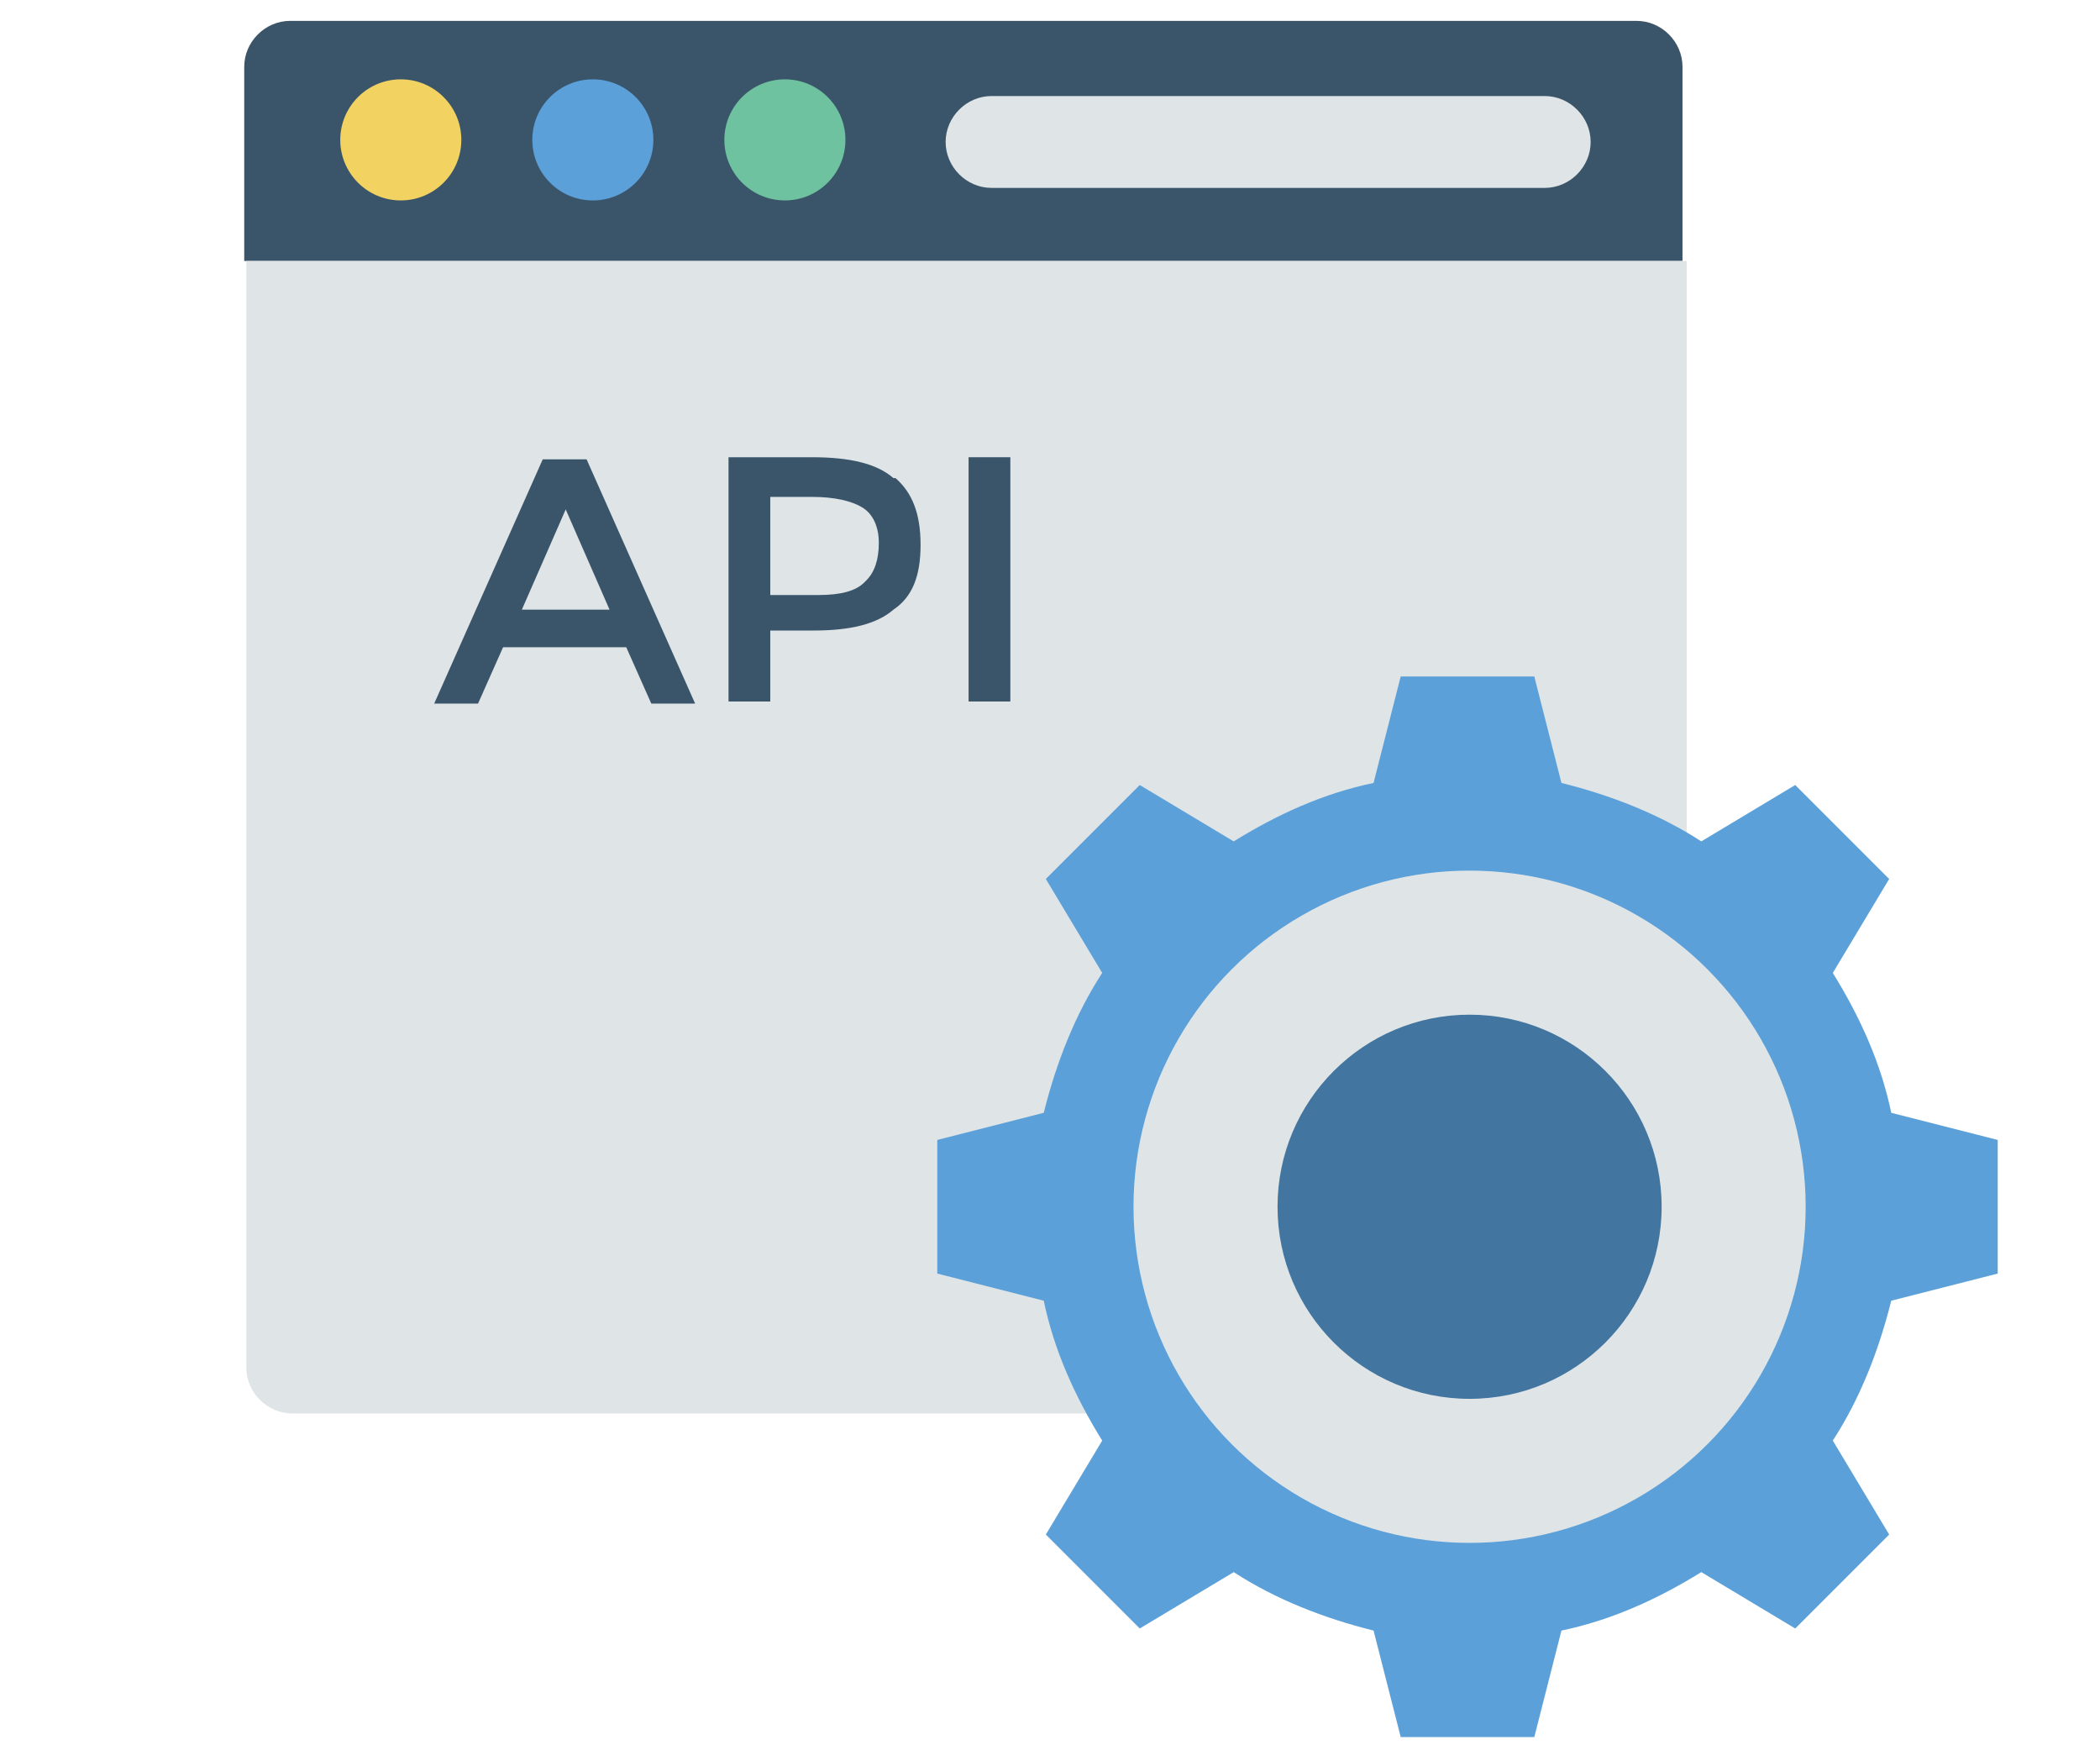
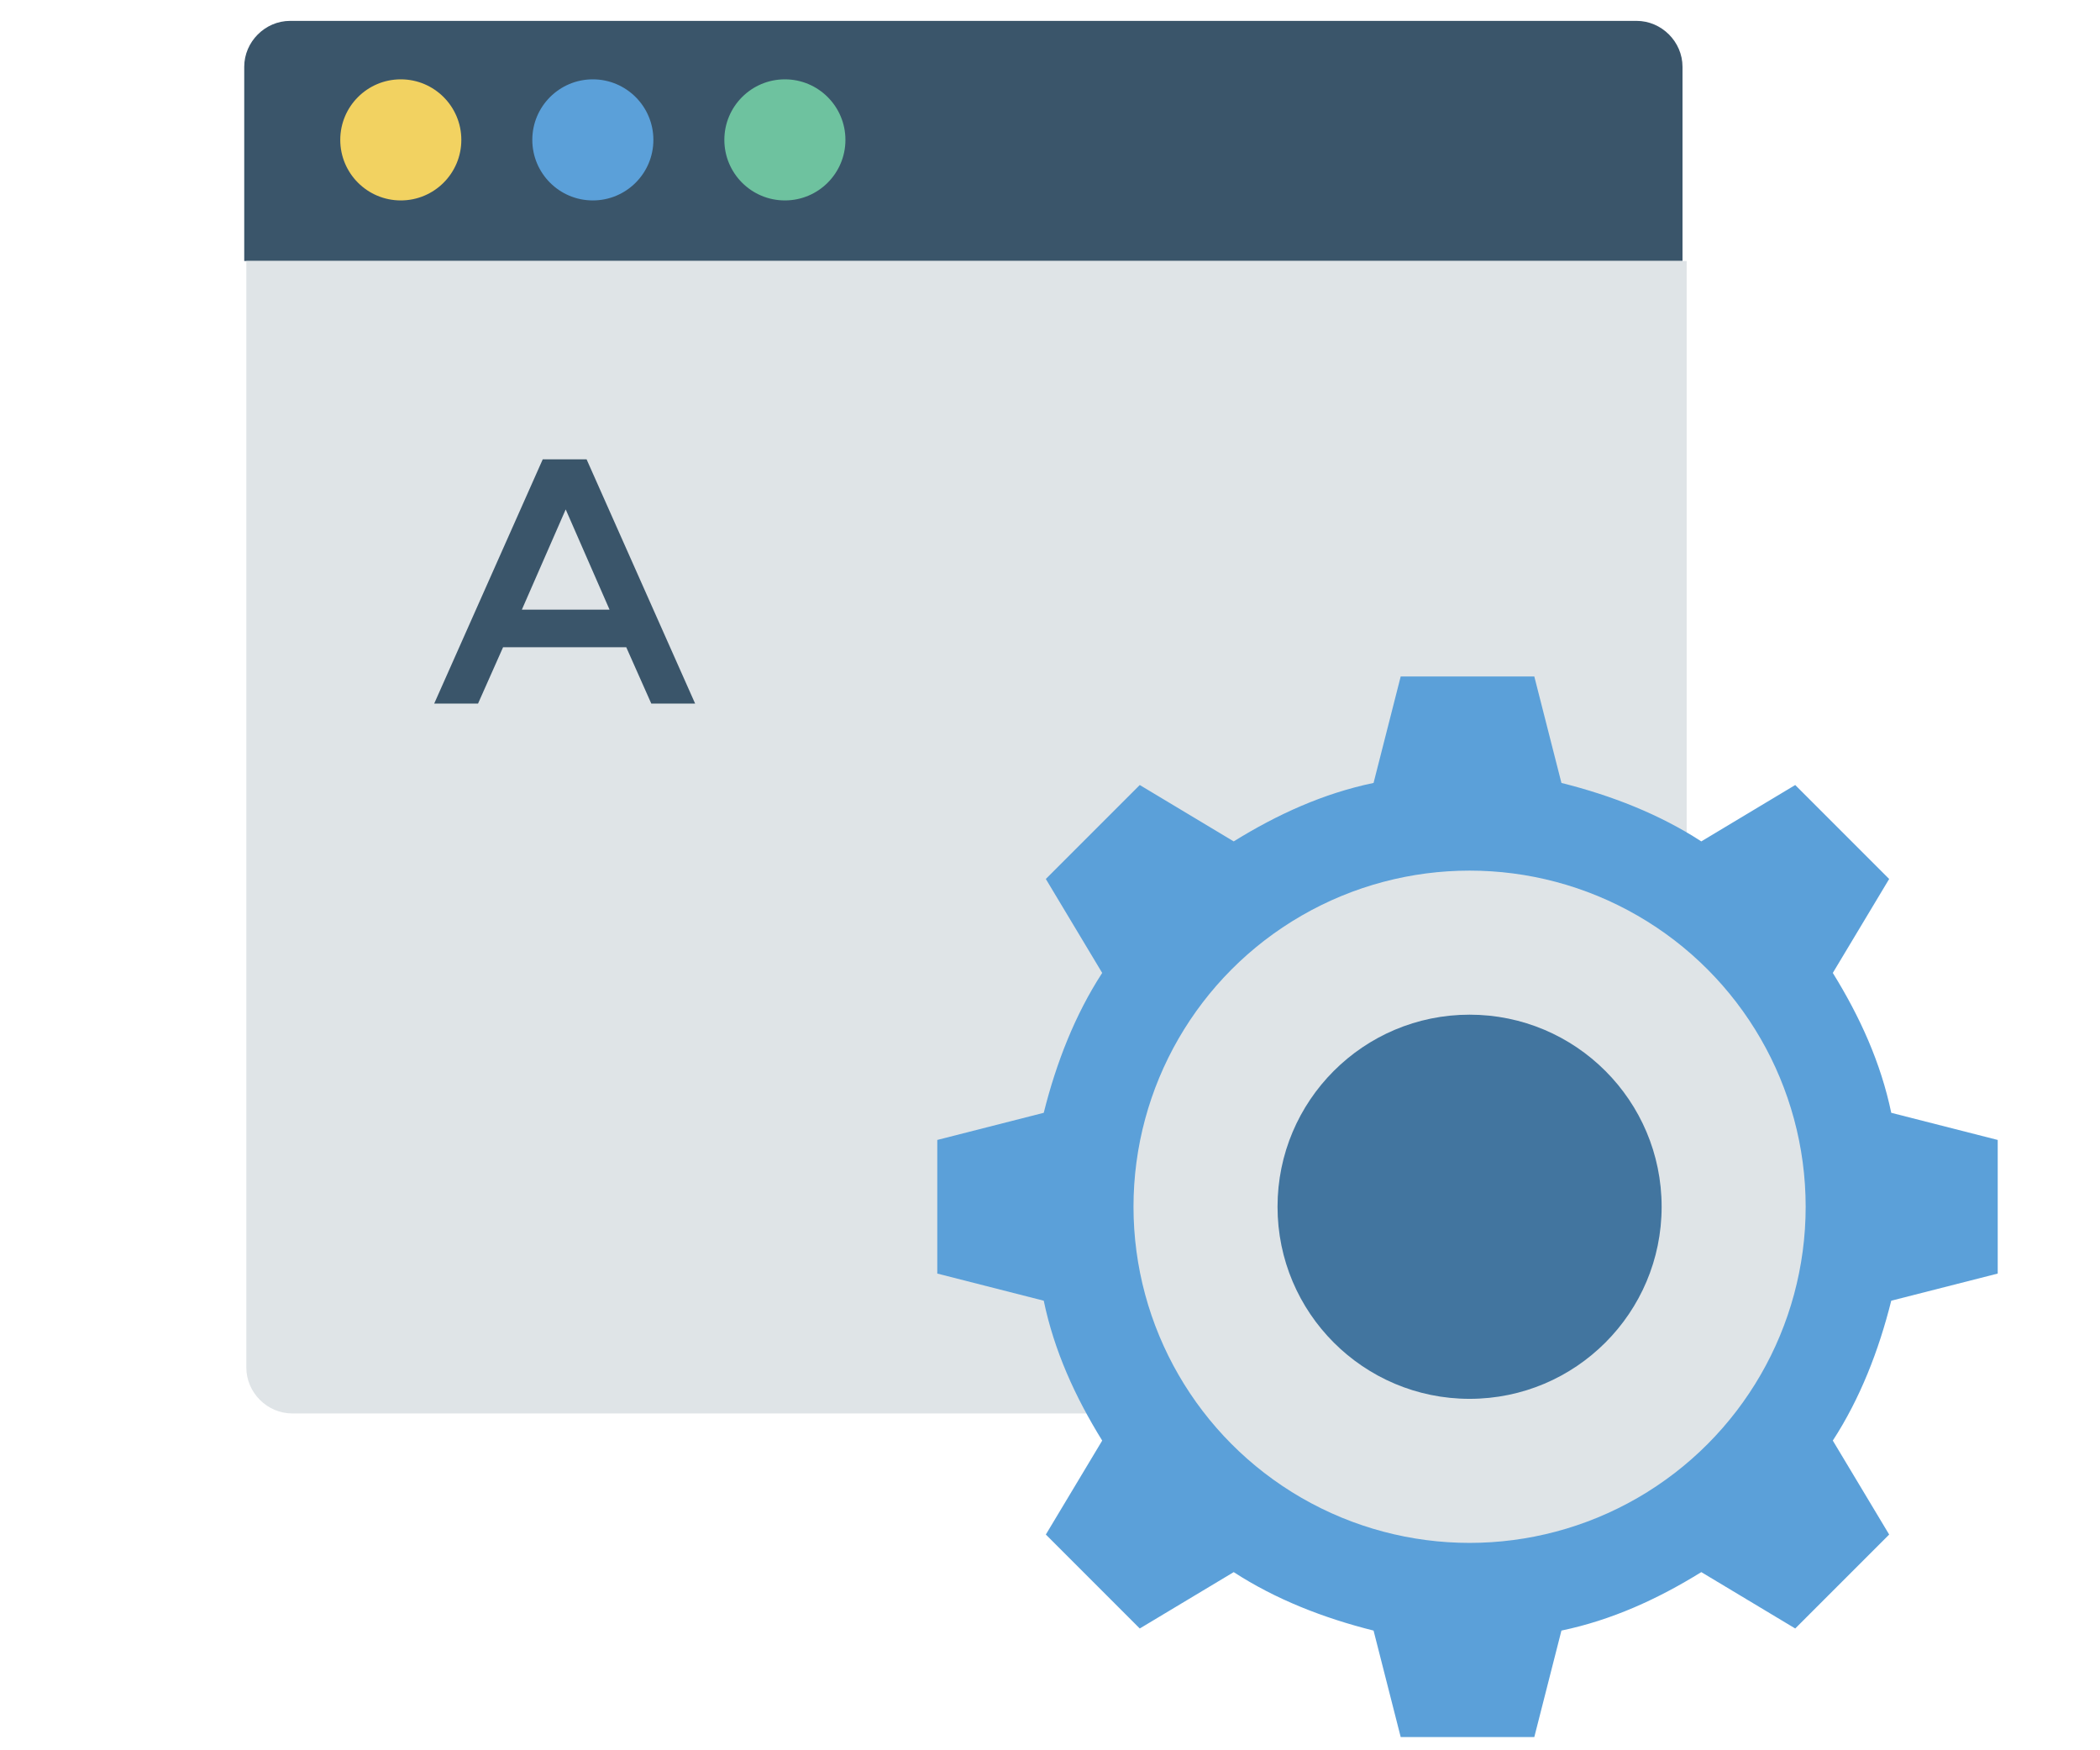
<svg xmlns="http://www.w3.org/2000/svg" version="1.1" viewBox="0 0 100.6 83.8">
  <defs>
    <style>
      .cls-1 {
        fill: #42759f;
      }

      .cls-2 {
        fill: #f2d261;
      }

      .cls-3 {
        fill: #6ec29f;
      }

      .cls-4 {
        fill: #5ba0d9;
      }

      .cls-5 {
        fill: #3a556a;
      }

      .cls-6 {
        fill: #dfe4e7;
      }
    </style>
  </defs>
  <g>
    <g id="_レイヤー_1" data-name="レイヤー_1">
      <g>
        <path class="cls-5" d="M80.7,12.5H11.7V3.2c0-1.2,1-2.2,2.2-2.2h64.5c1.2,0,2.2,1,2.2,2.2v9.3h0Z" />
        <path class="cls-6" d="M78.5,67.7H14c-1.2,0-2.2-1-2.2-2.2V12.5h69v53c0,1.2-1,2.2-2.2,2.2Z" />
        <circle class="cls-2" cx="19.2" cy="6.7" r="2.9" />
        <circle class="cls-4" cx="28.4" cy="6.7" r="2.9" />
        <circle class="cls-3" cx="37.6" cy="6.7" r="2.9" />
        <path class="cls-4" d="M90.6,62.3l5.1-1.3v-6.4l-5.1-1.3c-.5-2.4-1.5-4.6-2.8-6.7l2.7-4.5-4.5-4.5-4.5,2.7c-2-1.3-4.3-2.2-6.7-2.8l-1.3-5.1h-6.4l-1.3,5.1c-2.4.5-4.6,1.5-6.7,2.8l-4.5-2.7-4.5,4.5,2.7,4.5c-1.3,2-2.2,4.3-2.8,6.7l-5.1,1.3v6.4l5.1,1.3c.5,2.4,1.5,4.6,2.8,6.7l-2.7,4.5,4.5,4.5,4.5-2.7c2,1.3,4.3,2.2,6.7,2.8l1.3,5.1h6.4l1.3-5.1c2.4-.5,4.6-1.5,6.7-2.8l4.5,2.7,4.5-4.5-2.7-4.5c1.3-2,2.2-4.3,2.8-6.7Z" />
        <circle class="cls-6" cx="70.4" cy="57.8" r="16.1" />
        <circle class="cls-1" cx="70.4" cy="57.8" r="9.2" />
        <g>
          <path class="cls-5" d="M24.1,31l-1.2,2.7h-2.1l5.2-11.7h2.1l5.2,11.7h-2.1l-1.2-2.7h-5.9ZM29.2,29.2l-2.1-4.8-2.1,4.8h4.3Z" />
-           <path class="cls-5" d="M42.9,22.9c.8.7,1.2,1.7,1.2,3.2s-.4,2.5-1.3,3.1c-.8.7-2.1,1-3.8,1h-2.1v3.4h-2v-11.7h4c1.8,0,3.1.3,3.9,1ZM41.5,27.8c.4-.4.6-1,.6-1.8s-.3-1.4-.8-1.7c-.5-.3-1.3-.5-2.4-.5h-2v4.7h2.3c1.1,0,1.8-.2,2.2-.6Z" />
-           <path class="cls-5" d="M46.4,21.9h2v11.7h-2v-11.7Z" />
        </g>
-         <path class="cls-6" d="M74,9h-26.5c-1.2,0-2.2-1-2.2-2.2h0c0-1.2,1-2.2,2.2-2.2h26.5c1.2,0,2.2,1,2.2,2.2h0c0,1.2-1,2.2-2.2,2.2Z" />
      </g>
    </g>
  </g>
</svg>